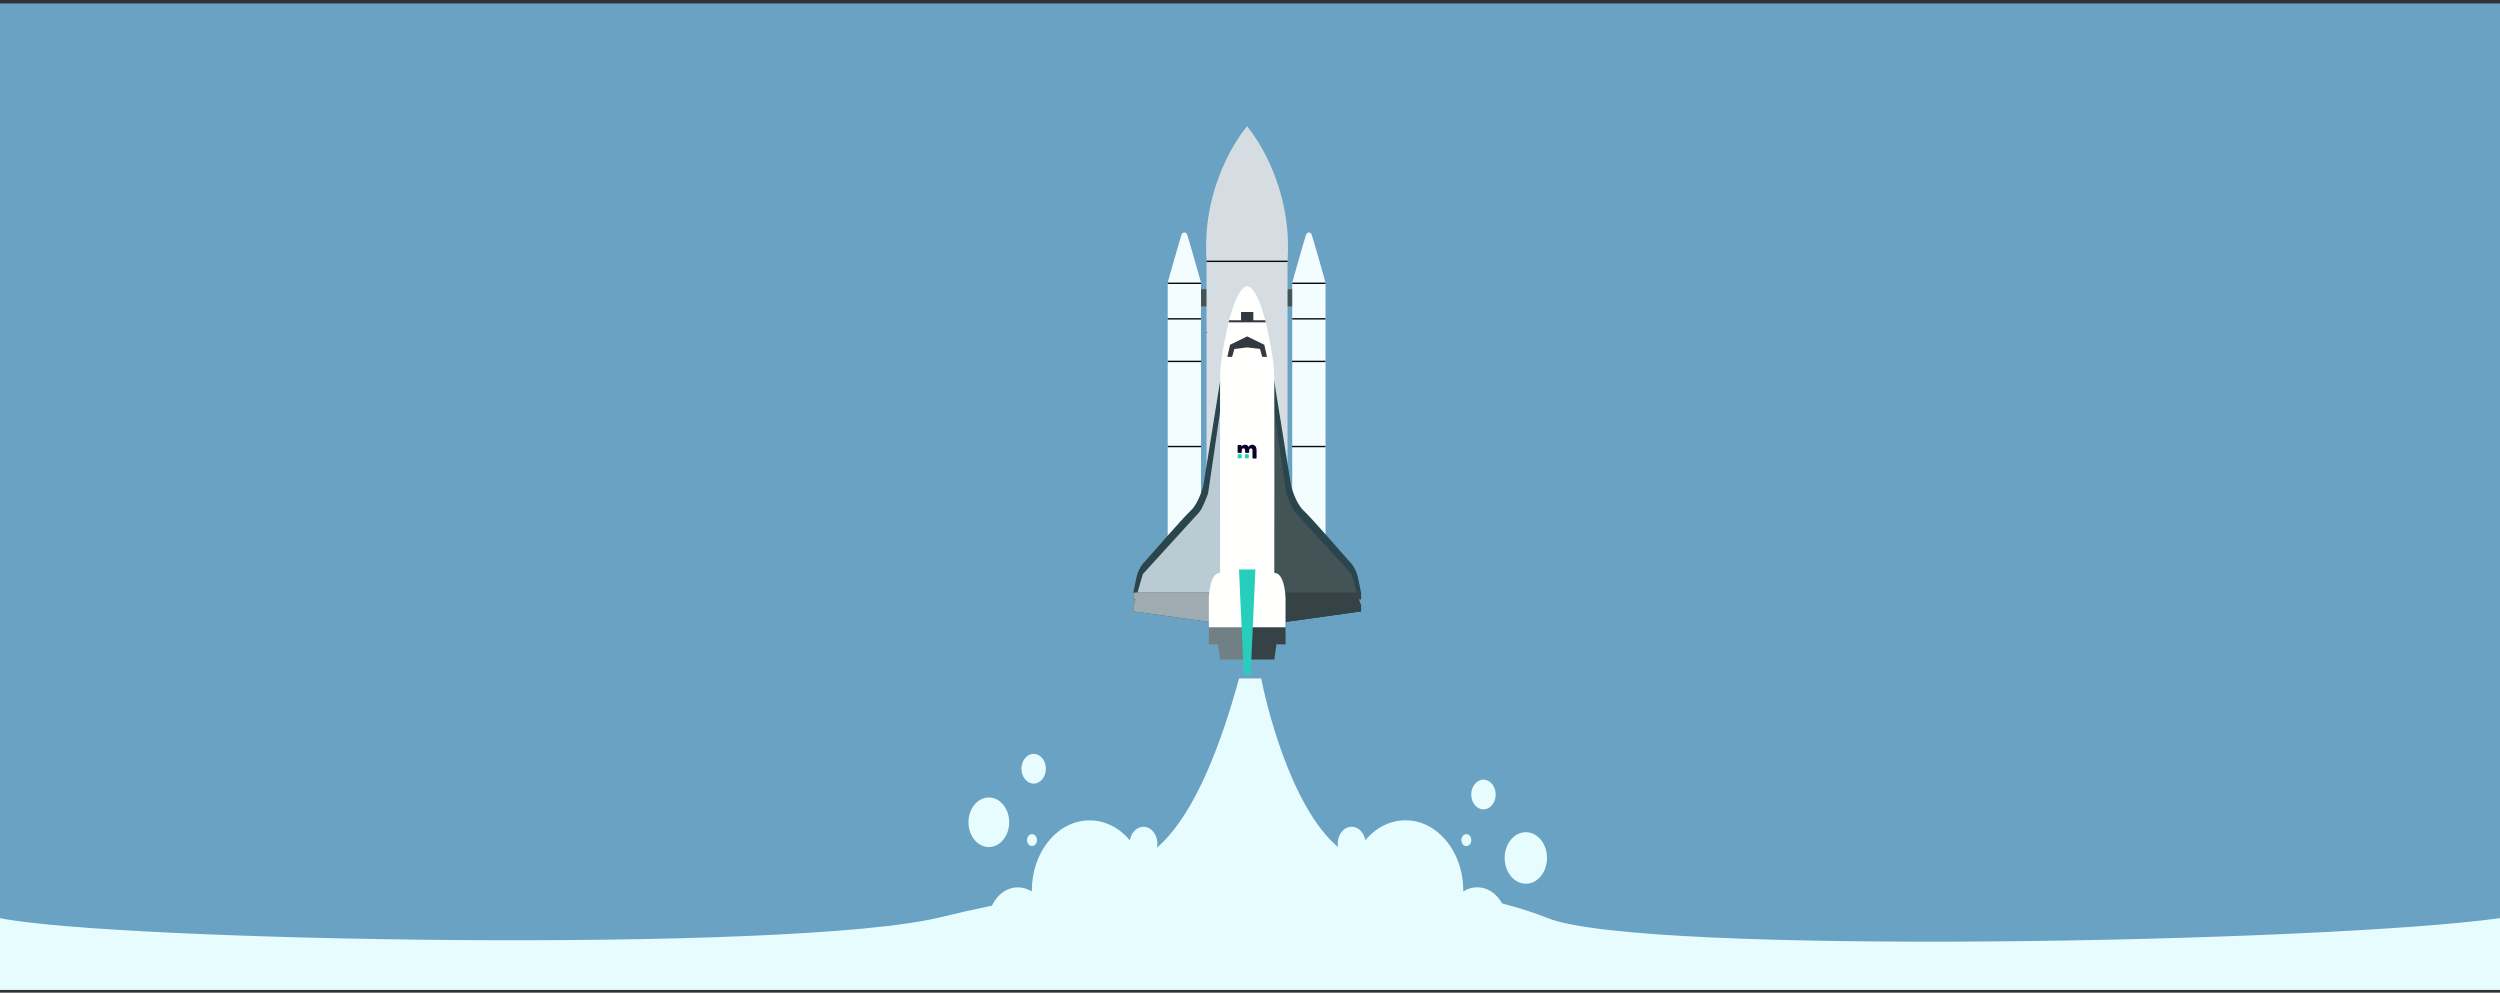
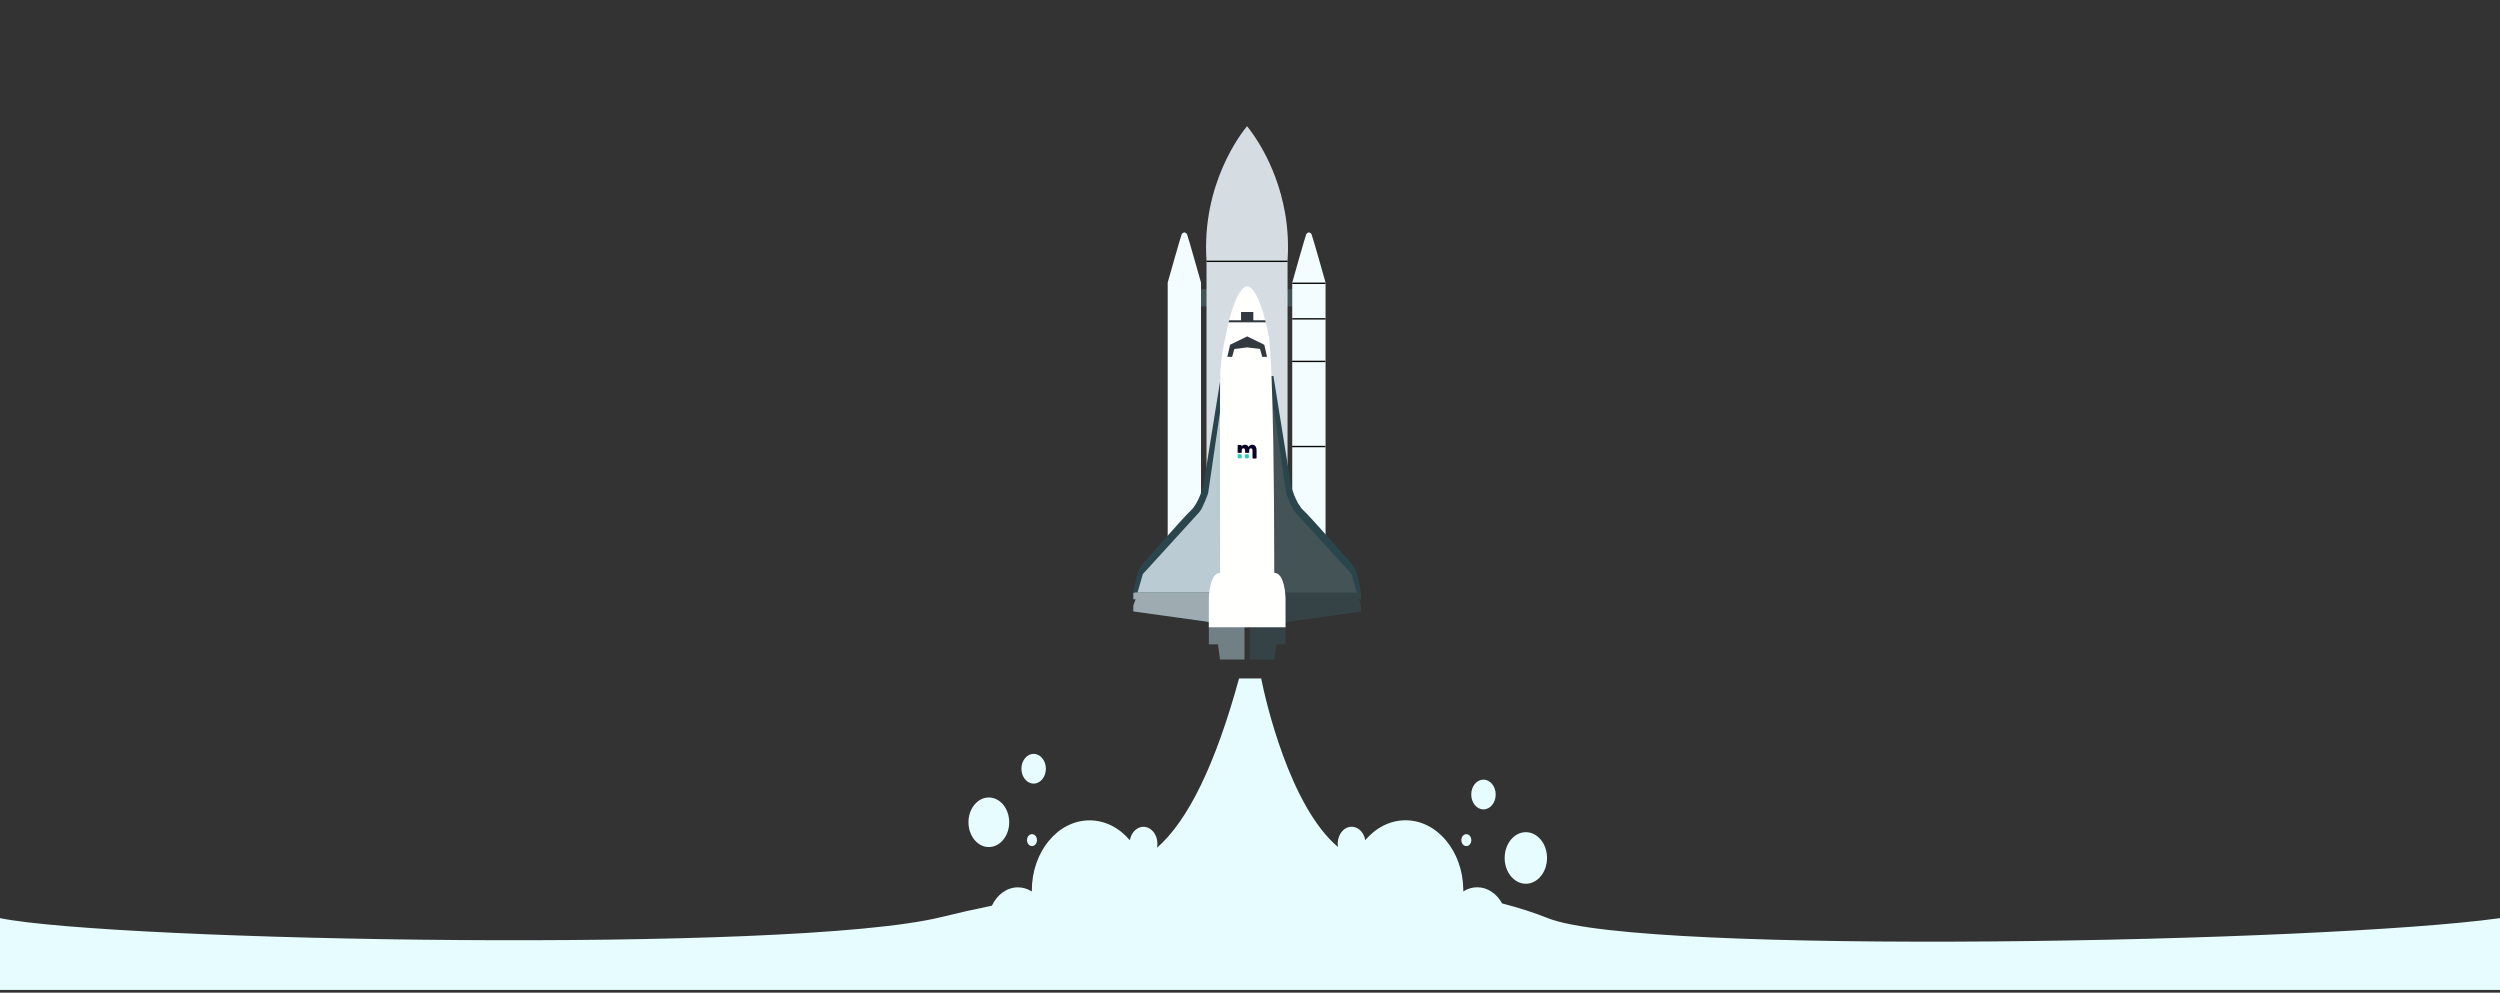
<svg xmlns="http://www.w3.org/2000/svg" width="408" height="162" viewBox="0 0 408 162" fill="none">
  <rect x="0" y="0" width="408" height="162" fill="#333333" stroke="none" />
-   <path d="M0 0.563H408V161.225H0V0.563Z" fill="#69A2C2" />
  <path fill-rule="evenodd" clip-rule="evenodd" d="M209.707 50.006H211.473V47.205H209.707V50.006Z" fill="#445356" />
  <path fill-rule="evenodd" clip-rule="evenodd" d="M214.044 38.229C213.933 38.014 213.712 37.948 213.629 37.93V37.924L213.611 37.926C213.606 37.925 213.6 37.924 213.594 37.924V37.93C213.511 37.948 213.29 38.014 213.178 38.229C213.04 38.496 210.893 46.118 210.893 46.118V88.195H216.33V46.118C216.33 46.118 214.183 38.496 214.044 38.229Z" fill="#F3FCFF" />
  <path fill-rule="evenodd" clip-rule="evenodd" d="M210.893 46.347H216.33V46.118H210.893V46.347ZM210.893 52.149H216.33V51.921H210.893V52.149ZM210.872 59.096H216.309V58.867H210.872V59.096ZM210.872 72.988H216.309V72.76H210.872V72.988Z" fill="#0A0B09" />
  <path fill-rule="evenodd" clip-rule="evenodd" d="M195.425 50.006H197.191V47.205H195.425V50.006Z" fill="#445356" />
  <path fill-rule="evenodd" clip-rule="evenodd" d="M192.854 38.229C192.965 38.014 193.187 37.948 193.269 37.93V37.924C193.269 37.924 193.276 37.925 193.287 37.926L193.304 37.924V37.93C193.387 37.948 193.608 38.014 193.72 38.229C193.858 38.496 196.005 46.118 196.005 46.118V88.195H190.568V46.118C190.568 46.118 192.715 38.496 192.854 38.229Z" fill="#F3FCFF" />
-   <path fill-rule="evenodd" clip-rule="evenodd" d="M190.568 46.347H196.005V46.118H190.568V46.347ZM190.568 52.149H196.005V51.921H190.568V52.149ZM190.589 59.096H196.026V58.867H190.589V59.096ZM190.589 72.988H196.026V72.76H190.589V72.988ZM196.831 54.389H210.057V54.16H196.831V54.389Z" fill="#0A0B09" />
  <path fill-rule="evenodd" clip-rule="evenodd" d="M203.552 20.563V20.648C204.141 21.353 208.236 26.485 209.69 34.591C209.701 34.655 209.713 34.719 209.724 34.783L209.735 34.846L209.747 34.922L209.781 35.128L209.788 35.164L209.798 35.228L209.821 35.377C209.833 35.453 209.844 35.528 209.855 35.604L209.869 35.701C209.879 35.772 209.89 35.843 209.899 35.914L209.919 36.062C209.935 36.181 209.95 36.301 209.964 36.42L209.975 36.505C209.985 36.589 209.995 36.674 210.004 36.76L210.013 36.844C210.023 36.935 210.032 37.026 210.041 37.117L210.048 37.183C210.056 37.267 210.064 37.35 210.071 37.434C210.075 37.471 210.078 37.508 210.081 37.545C210.087 37.616 210.093 37.687 210.099 37.758L210.107 37.865C210.122 38.065 210.136 38.266 210.147 38.469L210.151 38.536C210.157 38.635 210.162 38.735 210.166 38.835L210.169 38.89C210.173 38.986 210.177 39.084 210.18 39.181L210.183 39.253C210.186 39.355 210.189 39.457 210.191 39.559L210.193 39.603C210.2 39.933 210.202 40.267 210.2 40.604L210.199 40.69C210.198 40.786 210.196 40.881 210.195 40.977L210.193 41.066C210.191 41.167 210.188 41.268 210.184 41.369L210.183 41.423C210.171 41.788 210.153 42.152 210.129 42.517V101.399H196.903V42.517C196.071 29.904 202.717 21.561 203.48 20.648V20.563C203.48 20.563 203.493 20.578 203.516 20.605L203.552 20.563Z" fill="#D5DDE2" />
  <path fill-rule="evenodd" clip-rule="evenodd" d="M222.127 96.771C222.127 96.771 221.953 95.704 221.572 94.065C221.192 92.426 220.084 91.473 220.084 91.473C220.084 91.473 214.093 84.575 212.742 83.317C211.392 82.06 210.699 79.239 210.699 79.239L207.825 61.364H199.258L196.384 79.239C196.384 79.239 195.691 82.06 194.341 83.317C192.99 84.575 187 91.473 187 91.473C187 91.473 185.891 92.426 185.51 94.065C185.13 95.704 184.957 96.771 184.957 96.771V97.8H185.337L184.957 98.829V99.782L203.531 102.371V102.374L203.542 102.373L203.552 102.374V102.371L222.127 99.782V98.829L221.746 97.801H222.127V96.772" fill="#2A464C" />
  <path fill-rule="evenodd" clip-rule="evenodd" d="M197.284 100.659V105.156H198.773L199.104 107.634H203.102V100.468L197.284 100.659Z" fill="#708084" />
  <path fill-rule="evenodd" clip-rule="evenodd" d="M185.32 96.686H203.552V102.374L184.957 99.782V98.829L185.337 97.8H184.957V96.771L185.32 96.686Z" fill="#9EACB2" />
  <path fill-rule="evenodd" clip-rule="evenodd" d="M199.108 67.271L197.166 80.496C197.166 80.496 196.315 82.936 195.726 83.584C195.137 84.231 186.515 93.684 186.515 93.684L185.649 96.685H200.885L200.305 64.794L199.108 67.271Z" fill="#BBCBD3" />
  <path fill-rule="evenodd" clip-rule="evenodd" d="M209.799 100.659V105.156H208.31L207.979 107.634H203.981V100.468L209.799 100.659Z" fill="#364346" />
  <path fill-rule="evenodd" clip-rule="evenodd" d="M221.763 96.686H203.531V102.374L222.127 99.782V98.829L221.746 97.8H222.127V96.771L221.763 96.686Z" fill="#364346" />
  <path fill-rule="evenodd" clip-rule="evenodd" d="M207.975 67.271L209.916 80.496C209.916 80.496 210.768 82.936 211.357 83.584C211.946 84.231 220.568 93.684 220.568 93.684L221.434 96.685H206.197L206.778 64.794L207.975 67.271Z" fill="#445356" />
-   <path fill-rule="evenodd" clip-rule="evenodd" d="M207.964 93.493C207.964 93.493 207.999 64.984 207.964 61.744C207.929 58.505 207.063 54.884 207.063 54.884C205.472 46.713 203.692 46.712 203.542 46.727C203.392 46.712 201.611 46.713 200.02 54.884C200.02 54.884 199.154 58.505 199.12 61.745C199.085 64.984 199.12 93.493 199.12 93.493C197.354 93.493 197.284 97.61 197.284 97.61V102.374H209.799V97.61C209.799 97.61 209.73 93.493 207.964 93.493Z" fill="#FFFFFE" />
+   <path fill-rule="evenodd" clip-rule="evenodd" d="M207.964 93.493C207.929 58.505 207.063 54.884 207.063 54.884C205.472 46.713 203.692 46.712 203.542 46.727C203.392 46.712 201.611 46.713 200.02 54.884C200.02 54.884 199.154 58.505 199.12 61.745C199.085 64.984 199.12 93.493 199.12 93.493C197.354 93.493 197.284 97.61 197.284 97.61V102.374H209.799V97.61C209.799 97.61 209.73 93.493 207.964 93.493Z" fill="#FFFFFE" />
  <path d="M203.655 74.128H203.304C203.217 74.128 203.147 74.206 203.147 74.302V74.626C203.147 74.722 203.217 74.799 203.304 74.799H203.655C203.742 74.799 203.812 74.722 203.812 74.626V74.302C203.812 74.206 203.742 74.128 203.655 74.128Z" fill="#28CEBC" />
  <path d="M202.49 74.128H202.14C202.053 74.128 201.982 74.206 201.982 74.302V74.626C201.982 74.722 202.053 74.799 202.14 74.799H202.49C202.577 74.799 202.648 74.722 202.648 74.626V74.302C202.648 74.206 202.577 74.128 202.49 74.128Z" fill="#28CEBC" />
  <path fill-rule="evenodd" clip-rule="evenodd" d="M201.982 73.825V72.724C201.982 72.693 201.992 72.668 202.011 72.648C202.03 72.628 202.052 72.619 202.078 72.619H202.521C202.549 72.619 202.572 72.628 202.59 72.648C202.608 72.668 202.617 72.693 202.617 72.724V72.868C202.682 72.782 202.762 72.712 202.853 72.661C202.954 72.603 203.067 72.574 203.182 72.576C203.462 72.576 203.654 72.697 203.759 72.94C203.82 72.833 203.905 72.745 204.014 72.678C204.121 72.611 204.243 72.576 204.366 72.576C204.575 72.576 204.745 72.654 204.876 72.811C205.007 72.968 205.072 73.201 205.072 73.511V74.725C205.072 74.739 205.07 74.752 205.065 74.765C205.06 74.778 205.053 74.79 205.045 74.8C205.036 74.809 205.025 74.817 205.013 74.823C205.002 74.828 204.989 74.831 204.977 74.831H204.507C204.481 74.831 204.455 74.821 204.436 74.801C204.427 74.791 204.42 74.78 204.415 74.766C204.41 74.753 204.407 74.739 204.408 74.725V73.541C204.408 73.411 204.383 73.316 204.333 73.255C204.284 73.195 204.217 73.165 204.133 73.165C204.054 73.165 203.989 73.195 203.94 73.255C203.89 73.316 203.866 73.411 203.866 73.541V73.825C203.866 73.847 203.858 73.869 203.843 73.884C203.829 73.9 203.81 73.909 203.79 73.909H203.277C203.267 73.909 203.257 73.907 203.248 73.903C203.238 73.898 203.23 73.892 203.223 73.884C203.216 73.877 203.21 73.867 203.207 73.857C203.203 73.847 203.201 73.836 203.201 73.825V73.541C203.201 73.411 203.175 73.316 203.125 73.255C203.073 73.195 203.007 73.165 202.926 73.165C202.847 73.165 202.782 73.195 202.731 73.255C202.68 73.316 202.655 73.41 202.655 73.537V73.825C202.655 73.836 202.653 73.847 202.649 73.857C202.645 73.867 202.64 73.877 202.633 73.884C202.626 73.892 202.617 73.898 202.608 73.903C202.599 73.907 202.589 73.909 202.579 73.909H202.058C202.038 73.909 202.019 73.9 202.005 73.884C201.99 73.868 201.982 73.847 201.982 73.825V73.825Z" fill="#0A0227" />
-   <path fill-rule="evenodd" clip-rule="evenodd" d="M203.552 92.941H202.201L202.981 110.092H204.103L204.882 92.941H203.552Z" fill="#28CEBC" />
  <path fill-rule="evenodd" clip-rule="evenodd" d="M206.336 56.266L203.552 54.904V54.894L203.541 54.899L203.531 54.894V54.904L200.747 56.266L200.305 58.238H201.085L201.448 56.952L203.541 56.696L205.635 56.952L205.998 58.238H206.778L206.336 56.266ZM206.481 52.264H204.544V50.92H202.539V52.264H200.602L200.516 52.607H206.567L206.481 52.264Z" fill="#333A3F" />
  <path fill-rule="evenodd" clip-rule="evenodd" d="M196.903 42.764H210.129V42.536H196.903V42.764Z" fill="#0A0B09" />
  <g clip-path="url(#clip0_14_17879)">
    <path d="M205.827 110.73C206.489 114.137 210.465 131.582 218.357 138.228C218.318 137.989 218.305 137.745 218.318 137.503C218.386 136.186 219.246 135.081 220.329 134.94C220.891 134.86 221.458 135.039 221.917 135.441C222.377 135.844 222.696 136.441 222.813 137.115C224.514 135.105 226.824 133.871 229.386 133.871C234.534 133.871 238.726 138.905 238.809 145.142L238.81 145.331V145.484C239.511 145.035 240.29 144.801 241.082 144.802C242.777 144.802 244.268 145.849 245.144 147.438C247.955 148.166 250.458 148.973 252.609 149.841C267.803 155.971 379.1 153.846 408 149.841V161.552H0V149.841C18.594 153.601 129.3 155.667 153.618 149.666C156.364 148.989 159.119 148.369 161.881 147.807C162.722 146.02 164.302 144.814 166.121 144.814C166.883 144.813 167.634 145.029 168.314 145.447L168.393 145.496V145.343C168.393 139.019 172.617 133.882 177.817 133.882C180.369 133.882 182.689 135.117 184.39 137.127C184.632 135.775 185.666 134.787 186.874 134.952C187.957 135.093 188.817 136.186 188.885 137.514C188.899 137.796 188.878 138.078 188.823 138.352C193.912 133.915 198.376 124.708 202.213 110.73H205.827ZM249.018 135.812C250.927 135.812 252.475 137.696 252.475 140.019C252.475 142.342 250.927 144.226 249.018 144.226C247.108 144.226 245.56 142.342 245.56 140.019C245.56 137.696 247.108 135.812 249.018 135.812ZM161.377 130.149C163.214 130.149 164.702 131.96 164.702 134.194C164.702 136.428 163.214 138.239 161.377 138.239C159.541 138.239 158.053 136.428 158.053 134.194C158.053 131.96 159.541 130.149 161.377 130.149ZM239.31 136.136C239.415 136.134 239.52 136.158 239.618 136.206C239.716 136.254 239.806 136.325 239.881 136.415C239.956 136.506 240.016 136.613 240.057 136.732C240.097 136.851 240.118 136.978 240.118 137.107C240.118 137.235 240.097 137.363 240.057 137.481C240.016 137.6 239.956 137.708 239.881 137.798C239.806 137.888 239.716 137.959 239.618 138.007C239.52 138.055 239.415 138.079 239.31 138.077C239.203 138.081 239.097 138.058 238.998 138.01C238.899 137.963 238.809 137.892 238.733 137.802C238.657 137.711 238.596 137.603 238.555 137.484C238.513 137.364 238.492 137.236 238.492 137.107C238.492 136.977 238.513 136.849 238.555 136.73C238.596 136.61 238.657 136.502 238.733 136.412C238.809 136.321 238.899 136.25 238.998 136.203C239.097 136.155 239.203 136.133 239.31 136.136ZM168.426 136.136C168.532 136.134 168.637 136.158 168.735 136.206C168.833 136.254 168.922 136.325 168.997 136.415C169.073 136.506 169.132 136.613 169.173 136.732C169.214 136.851 169.235 136.978 169.235 137.107C169.235 137.235 169.214 137.363 169.173 137.481C169.132 137.6 169.073 137.708 168.997 137.798C168.922 137.888 168.833 137.959 168.735 138.007C168.637 138.055 168.532 138.079 168.426 138.077C168.32 138.081 168.214 138.058 168.115 138.01C168.016 137.963 167.925 137.892 167.849 137.802C167.773 137.711 167.712 137.603 167.671 137.484C167.63 137.364 167.609 137.236 167.609 137.107C167.609 136.977 167.63 136.849 167.671 136.73C167.712 136.61 167.773 136.502 167.849 136.412C167.925 136.321 168.016 136.25 168.115 136.203C168.214 136.155 168.32 136.133 168.426 136.136ZM242.102 127.237C243.204 127.237 244.097 128.323 244.097 129.664C244.097 131.004 243.204 132.091 242.102 132.091C241.001 132.091 240.107 131.004 240.107 129.664C240.107 128.323 241.001 127.237 242.102 127.237ZM168.692 123.03C169.794 123.03 170.687 124.117 170.687 125.457C170.687 126.797 169.794 127.884 168.692 127.884C167.59 127.884 166.697 126.797 166.697 125.457C166.697 124.117 167.59 123.03 168.692 123.03Z" fill="#E6FCFF" />
  </g>
  <defs>
    <clipPath id="clip0_14_17879">
      <rect width="408" height="50.822" fill="white" transform="translate(0 110.73)" />
    </clipPath>
  </defs>
</svg>